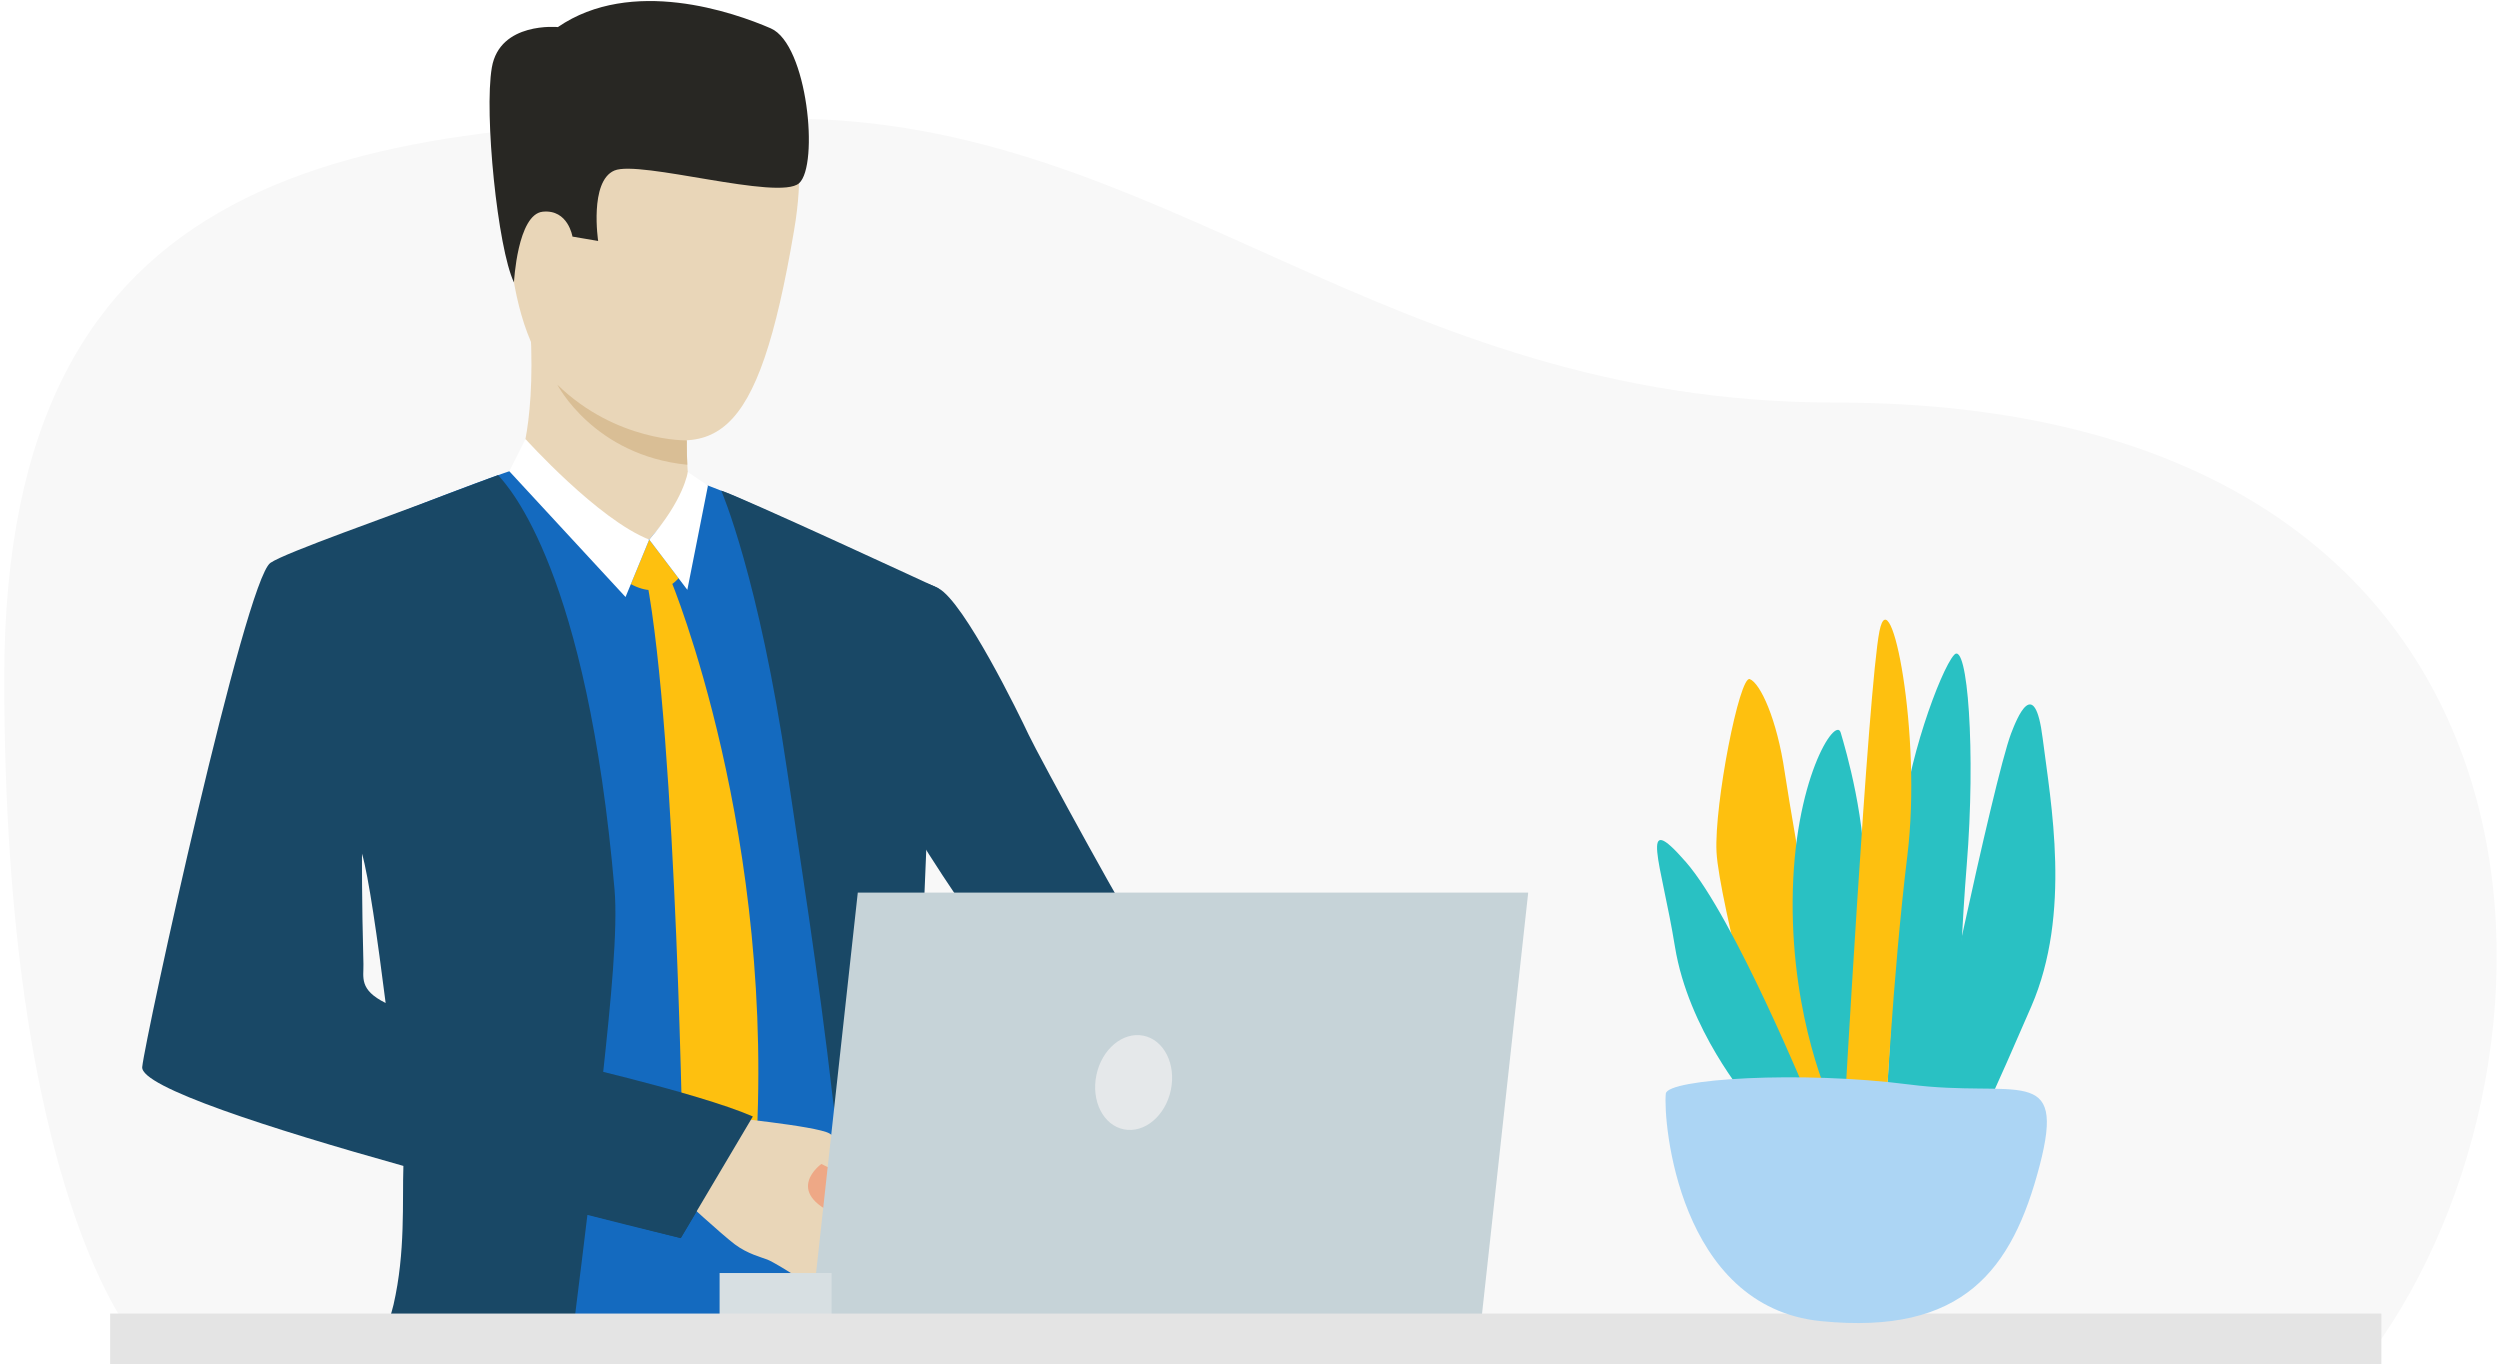
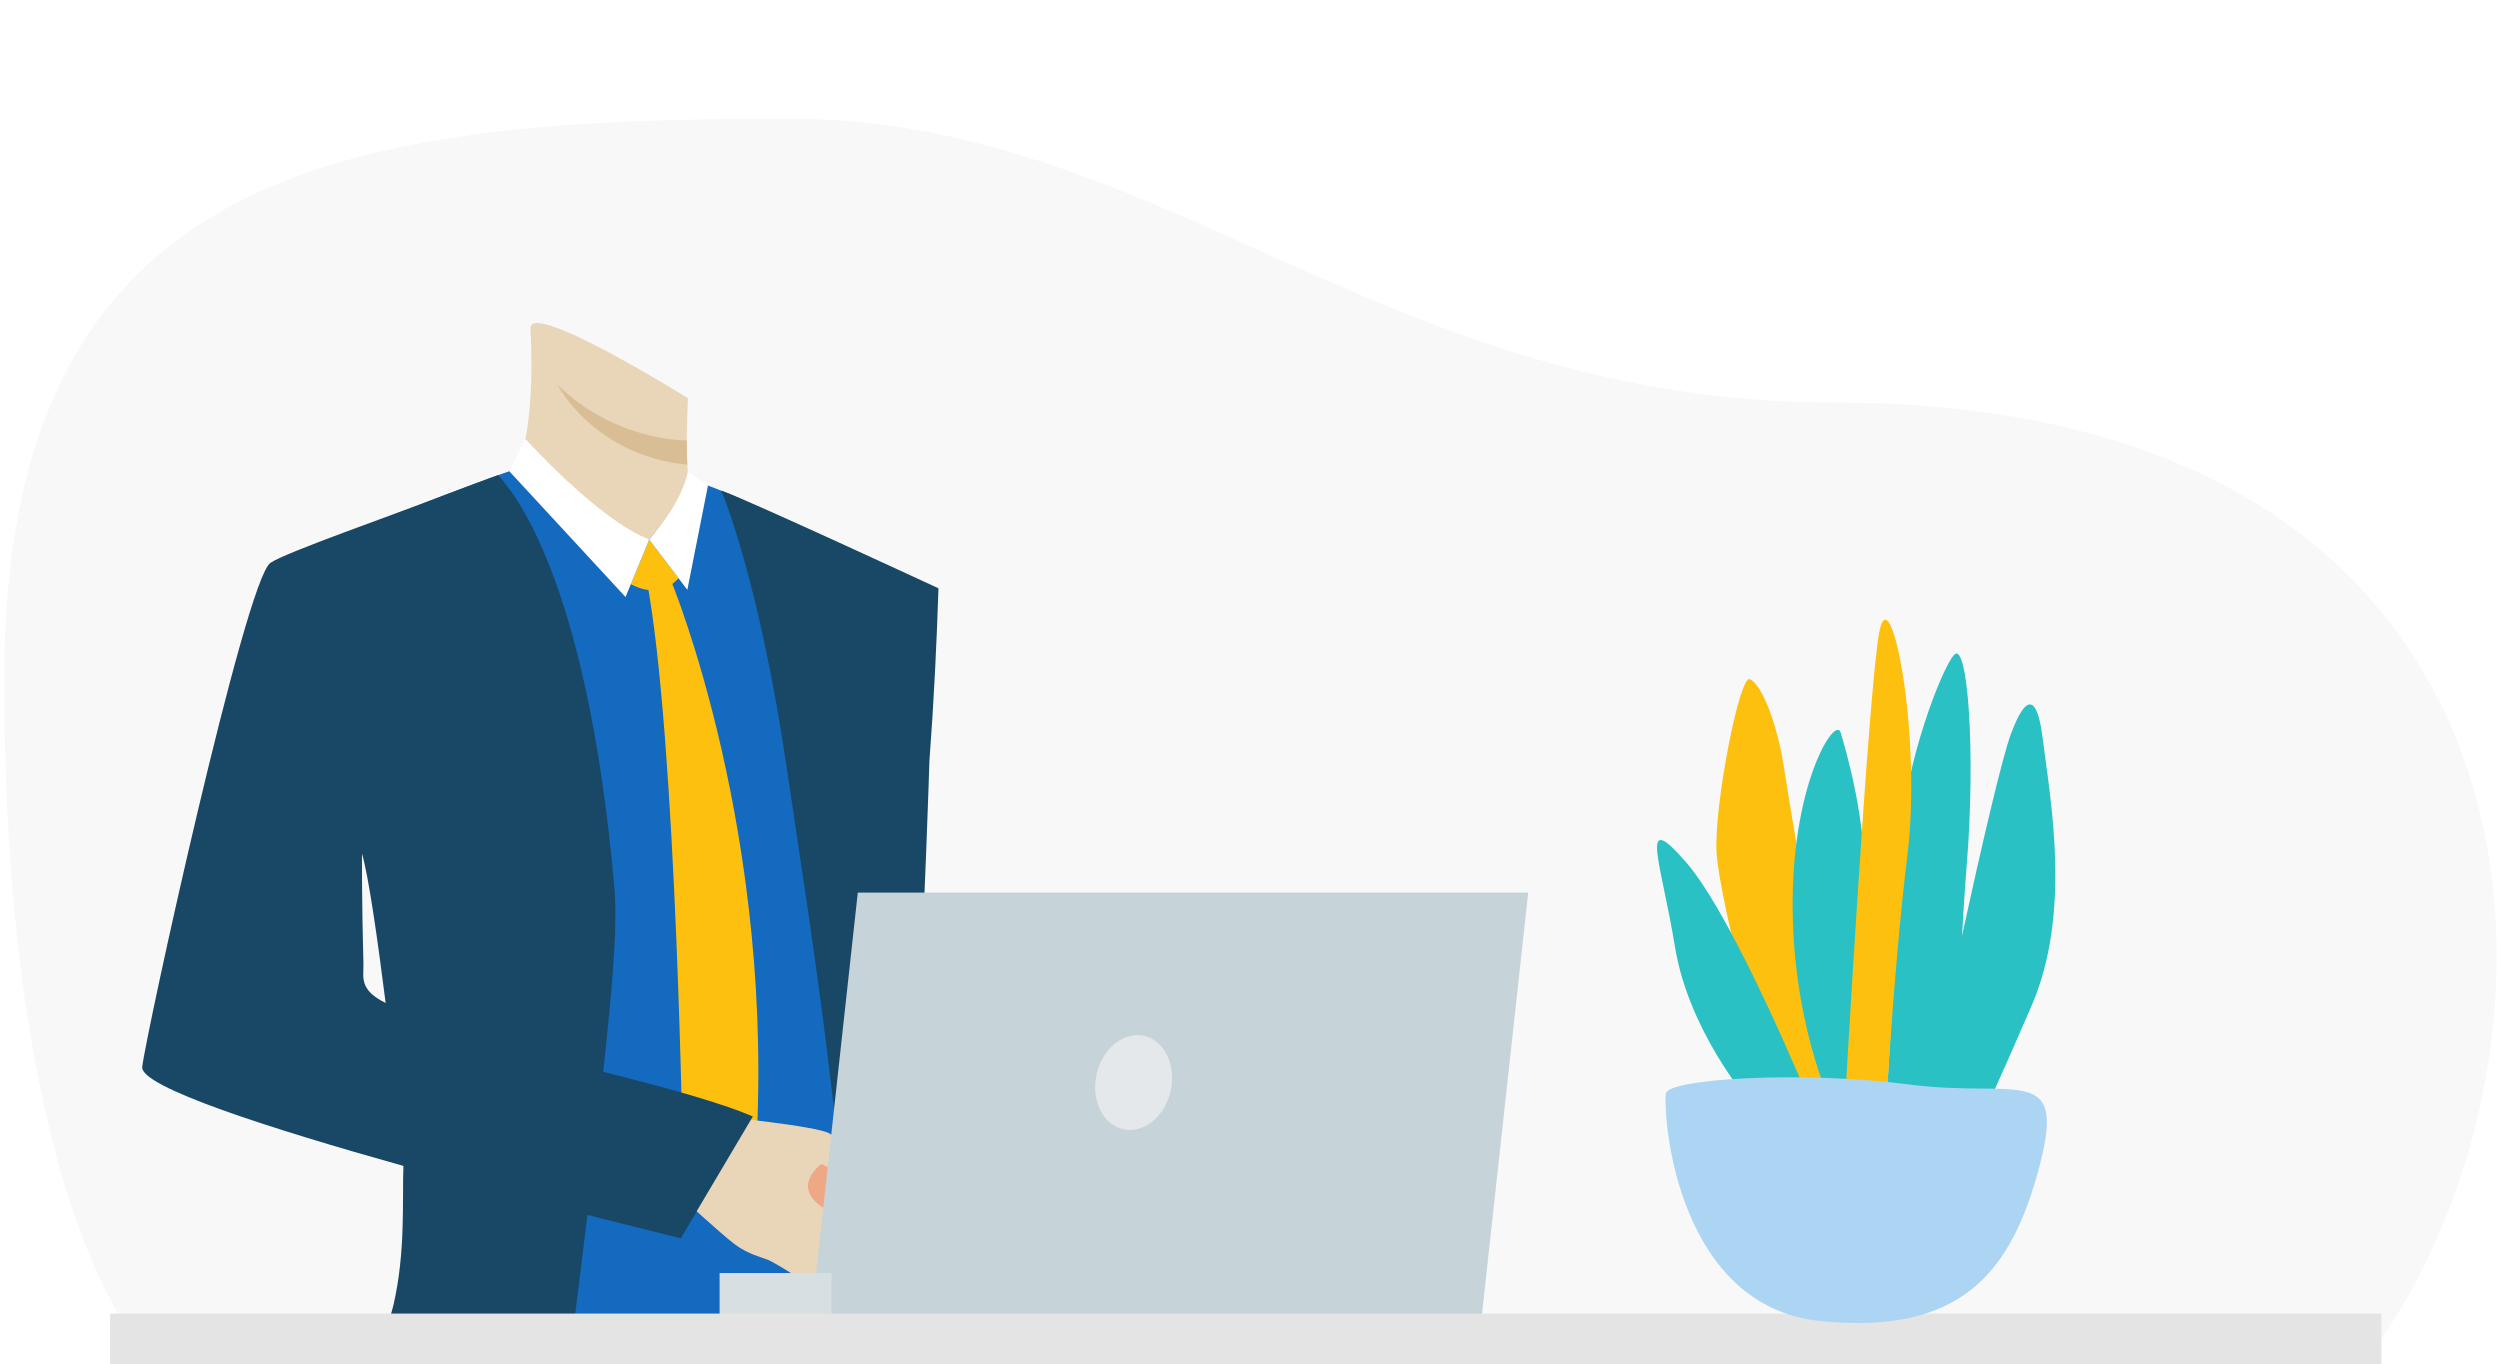
<svg xmlns="http://www.w3.org/2000/svg" width="295" height="161" viewBox="0 0 295 161" fill="none">
  <path d="M216.5 47.5C303 47.5 306 121.5 281 158C233 158 16 158 16 158C16 158 0.5 140.751 0.5 80C0.5 19.248 41.361 14 93 14C137 14 163.215 47.5 216.5 47.5Z" fill="#F8F8F8" />
  <path d="M33.041 119.847C33.14 113.154 42.224 100.704 42.224 100.704C42.224 100.704 42.644 100.528 42.651 100.546C42.656 100.552 43.119 100.483 43.119 100.489C43.129 100.489 44.531 99.177 44.54 99.177C44.873 100.368 47.883 117.182 48.62 126.97C40.089 125.325 32.991 123.039 33.041 119.847ZM109.172 89.62C109.712 82.466 110.088 75.776 110.302 69.537C108.542 68.623 106.428 67.554 104.736 66.766C99.498 64.32 92.2 61.025 87.517 58.917C84.777 57.681 82.091 56.778 82.091 56.778C82.091 56.778 63.376 55.019 61.857 55.113C61.377 55.14 59.039 55.94 55.97 57.088C49.333 59.558 36.538 64.589 34.501 66.025C31.514 68.123 20.823 119.535 20.539 123.027C20.262 126.418 35.078 131.059 48.8 134.614C48.79 139.826 48.682 147.127 48.562 153.793C48.543 154.932 48.522 156.049 48.499 157.134H108.539C108.458 155.989 108.388 154.859 108.329 153.793C108.323 153.651 108.314 153.512 108.308 153.372C108.079 148.857 107.184 140.771 107.412 132.896C107.412 132.896 107.267 124.595 108.107 121.022C108.199 105.243 109.172 89.62 109.172 89.62Z" fill="#146ABF" />
  <path d="M110.284 153.793C109.889 151.004 109.516 148.217 109.179 145.489C109.179 145.474 109.173 145.465 109.173 145.449C109.064 144.541 108.953 143.645 108.849 142.751C108.842 142.708 108.839 142.66 108.833 142.609C108.394 138.851 108.031 135.246 107.768 131.946C107.571 129.416 107.75 126.946 108.104 124.529C109.148 107.651 109.667 89.856 109.667 89.856C110.216 82.573 110.531 75.764 110.741 69.42C110.741 69.42 87.241 58.523 85.11 57.899C85.11 57.899 89.568 68.169 92.911 91.122C94.195 99.938 96.576 114.777 98.304 129.923V129.926C99.239 138.1 100.992 146.425 102.326 153.793C102.53 154.932 102.724 156.047 102.903 157.134H110.769C110.601 156.023 110.442 154.908 110.284 153.793Z" fill="#194866" />
  <path d="M42.885 113.767C42.678 106.087 42.715 100.728 42.715 100.728C43.49 103.36 44.561 110.879 45.505 118.353C42.33 116.785 42.925 115.319 42.885 113.767ZM71.157 126.681C72.083 118.147 72.917 109.631 72.515 104.965C69.274 67.448 60.103 57.517 58.773 56.063C57.745 56.448 53.831 57.89 52.685 58.335C46.413 60.761 33.628 65.207 31.905 66.421C28.917 68.52 17.137 122.418 16.782 125.904C16.544 128.26 31.917 133.183 47.601 137.579C47.456 141.797 47.863 147.748 46.434 153.962C46.184 155.064 45.814 155.76 45.756 157.218L67.62 157.134C67.752 156.025 67.891 154.913 68.031 153.793C68.447 150.44 68.882 147.007 69.314 143.357C75.871 145.022 80.328 146.095 80.328 146.095C80.328 146.095 86.487 135.879 88.274 131.743C88.579 131.037 80.652 129.168 71.157 126.681Z" fill="#194866" />
  <path d="M60.875 55.7C60.875 55.7 63.255 51.288 62.597 38.759C62.416 35.288 81.18 46.99 81.18 46.99C81.18 46.99 81.115 48.187 81.075 49.801C81.054 50.473 81.041 51.209 81.041 51.966C81.041 52.175 81.044 52.384 81.044 52.593C81.048 52.935 81.05 53.274 81.057 53.614C81.066 54.035 81.082 54.446 81.103 54.843C81.124 55.294 81.155 55.721 81.199 56.112C81.276 56.869 81.729 58.205 81.893 58.572C82.754 60.519 67.9 60.631 60.875 55.7Z" fill="#E9D6B8" />
  <path d="M76.608 63.669L80.066 68.228C80.066 68.228 78.04 70.889 74.441 68.924L76.608 63.669Z" fill="#FEC00F" />
  <path d="M79.141 68.412C79.141 68.412 91.811 98.773 89.108 137.338L85.112 144.453L80.606 138.393C80.606 138.393 79.879 87.175 76.282 68.291L79.141 68.412Z" fill="#FEC00F" />
  <path d="M80.31 59.419L76.608 63.669C76.608 63.669 70.665 62.54 68.92 59.494C67.175 56.448 80.31 59.419 80.31 59.419Z" fill="#E9D6B8" />
  <path d="M81.158 55.699C81.158 55.699 80.728 58.939 76.606 63.669L81.106 69.6L83.541 57.296L81.158 55.699Z" fill="white" />
  <path d="M62.007 51.803C62.007 51.803 70.599 61.338 76.608 63.669L73.814 70.45L60.1 55.608L62.007 51.803Z" fill="white" />
-   <path d="M150.341 138.072C150.341 138.072 138.936 127.219 131.455 125.414C127.997 124.579 123.442 119.895 119.113 114.389C117.687 112.576 116.287 110.673 114.956 108.79C114.953 108.786 114.953 108.782 114.953 108.782C109.642 101.26 105.481 94.049 105.481 94.049C105.481 94.049 89.784 76.003 102.38 67.957C102.38 67.957 107.778 67.843 110.739 69.421C113.784 71.043 120.278 84.34 121.379 86.695C122.48 89.047 134.409 110.918 135.207 111.41C136.006 111.901 137.337 113.699 142.11 116.22C147.953 119.307 157.132 128.341 157.132 128.341L150.341 138.072Z" fill="#194866" />
  <path d="M95.592 150.632C95.592 150.632 93.998 150.569 93.316 150.207C93.316 150.207 92.124 149.458 91.244 148.975C90.964 148.822 90.717 148.695 90.548 148.63C89.845 148.356 88.218 147.962 86.718 146.839C85.217 145.718 80.328 141.23 80.328 141.23L83.488 136.463L84.947 131.744C84.947 131.744 96.347 132.856 97.867 133.743C98.015 133.83 98.158 133.922 98.286 134.017C99.499 134.89 100.028 136.041 100.612 136.57C100.825 136.766 102.81 138.851 102.699 139.697C102.547 140.871 101.956 141.624 101.213 141.981C101.213 141.981 100.811 144.266 99.607 145.288C99.607 145.288 99.305 147.409 97.438 148.26C97.438 148.26 96.886 150.378 95.592 150.632Z" fill="#E9D6B8" />
-   <path d="M77.441 6.435C77.441 6.435 98.045 1.562 93.706 27.155C89.365 52.749 84.423 54.826 71.872 49.724C59.32 44.621 60.192 28.251 59.445 20.241C58.697 12.231 70.85 6.809 77.441 6.435Z" fill="#E9D6B8" />
-   <path d="M66.616 24.16C66.31 21.912 61.761 21.152 61.446 24.533C61.131 27.915 63.647 33.806 65.36 33.198C67.073 32.59 67.038 27.259 66.616 24.16Z" fill="#E9D6B8" />
-   <path d="M60.648 33.324C60.648 33.324 61.06 25.274 64.05 24.98C67.042 24.686 67.55 27.918 67.55 27.918L70.582 28.435C70.582 28.435 69.521 21.399 72.492 20.125C75.464 18.85 91.92 23.726 94.289 21.623C96.658 19.52 95.315 5.237 90.945 3.343C86.577 1.449 74.525 -2.764 65.83 3.195C65.83 3.195 58.973 2.528 58.038 7.963C57.104 13.397 58.727 29.321 60.648 33.324Z" fill="#282723" />
  <path d="M88.836 131.744L80.329 146.094C80.329 146.094 57.792 140.396 52.533 138.941L64.554 124.904C64.554 124.904 82.277 128.877 88.836 131.744Z" fill="#194866" />
  <path d="M81.103 54.843H81.101C70.049 53.738 65.766 45.392 65.766 45.392C72.716 52.151 81.042 51.966 81.042 51.966C81.042 52.175 81.045 52.384 81.045 52.593C81.048 52.936 81.051 53.274 81.057 53.614C81.066 54.035 81.082 54.446 81.103 54.843Z" fill="#D9BE95" />
  <path d="M104.828 119.957C117.637 132.893 134.56 149.184 134.56 149.184L141.176 136.863C141.176 136.863 126.144 119.575 115.954 108.039C112.831 109.542 107.097 113.126 104.828 119.957Z" fill="#EEA886" />
  <path d="M96.917 137.351C96.917 137.351 100.365 138.986 101.265 139.714C102.166 140.443 105.814 143.122 106.699 143.753C107.582 144.383 105.365 146.176 98.842 143.404C92.318 140.632 96.917 137.351 96.917 137.351Z" fill="#EEA886" />
  <g filter="url(#filter0_i_3662_11134)">
    <path d="M97.219 100.326L91.208 155.15H170.318L176.329 100.326H97.219Z" fill="#C6D3D8" />
  </g>
  <path d="M84.913 150.217H98.126V155.15H84.913V150.217Z" fill="#D7DFE2" />
  <path d="M281 155V161H13V155H281Z" fill="#E4E4E4" />
  <path d="M129.375 126.857C128.739 129.909 130.191 132.778 132.617 133.264C135.043 133.751 137.525 131.671 138.161 128.618C138.797 125.566 137.346 122.696 134.919 122.21C132.493 121.724 130.011 123.804 129.375 126.857Z" fill="#E5E8EA" />
  <path d="M222.531 131.245C222.531 131.245 224.02 105.831 224.418 98.105C224.817 90.379 228.989 79.043 230.582 77.279C232.176 75.526 233.16 88.718 232.071 102.117C230.981 115.505 230.875 132.122 230.875 132.122L222.531 131.245Z" fill="#29C1C3" />
  <path d="M227.536 130.054C227.311 129.755 235.213 92.083 237.314 86.536C237.989 84.779 240.079 79.519 241.034 87.11C241.99 94.702 244.463 107.749 239.697 118.752C234.931 129.755 234.178 131.122 234.178 131.122L227.536 130.054Z" fill="#29C1C3" />
  <path d="M217.531 131.164C217.531 131.164 211.536 97.467 210.598 91.132C209.67 84.786 207.705 80.625 206.479 80.134C205.265 79.631 202.273 94.896 202.549 100.541C202.836 106.187 209.185 130.066 210.035 132.345C210.885 134.624 217.531 131.164 217.531 131.164Z" fill="#FEC00F" />
  <path d="M220.531 130.122C220.531 130.122 219.719 113.298 220.03 105.138C220.328 96.977 217.798 88.474 217.202 86.445C216.593 84.416 211.629 92.053 211.533 106.254C211.426 120.456 216.032 130.122 216.032 130.122H220.531Z" fill="#29C1C3" />
  <path d="M213.531 129.948C213.531 129.948 204.643 108.275 198.949 101.734C193.244 95.193 196.05 101.838 197.641 111.695C199.244 121.553 206.14 129.556 206.34 129.948C206.541 130.339 213.531 129.948 213.531 129.948Z" fill="#29C1C3" />
  <path d="M217.531 133.122C217.531 133.122 220.453 81.062 221.775 74.479C223.097 67.896 226.819 86.648 225.075 100.903C223.33 115.17 222.43 133.122 222.43 133.122H217.531Z" fill="#FEC00F" />
  <path d="M196.566 129.045C196.233 132.274 198.024 154.21 214.868 155.893C231.712 157.576 237.452 149.814 240.667 137.586C243.871 125.347 238.038 129.618 225.282 127.969C212.537 126.32 196.749 127.294 196.566 129.045Z" fill="#ACD5F4" />
  <defs>
    <filter id="filter0_i_3662_11134" x="91.208" y="100.326" width="89.121" height="58.824" filterUnits="userSpaceOnUse" color-interpolation-filters="sRGB">
      <feFlood flood-opacity="0" result="BackgroundImageFix" />
      <feBlend mode="normal" in="SourceGraphic" in2="BackgroundImageFix" result="shape" />
      <feColorMatrix in="SourceAlpha" type="matrix" values="0 0 0 0 0 0 0 0 0 0 0 0 0 0 0 0 0 0 127 0" result="hardAlpha" />
      <feOffset dx="4" dy="5" />
      <feGaussianBlur stdDeviation="2" />
      <feComposite in2="hardAlpha" operator="arithmetic" k2="-1" k3="1" />
      <feColorMatrix type="matrix" values="0 0 0 0 1 0 0 0 0 1 0 0 0 0 1 0 0 0 0.35 0" />
      <feBlend mode="normal" in2="shape" result="effect1_innerShadow_3662_11134" />
    </filter>
  </defs>
</svg>